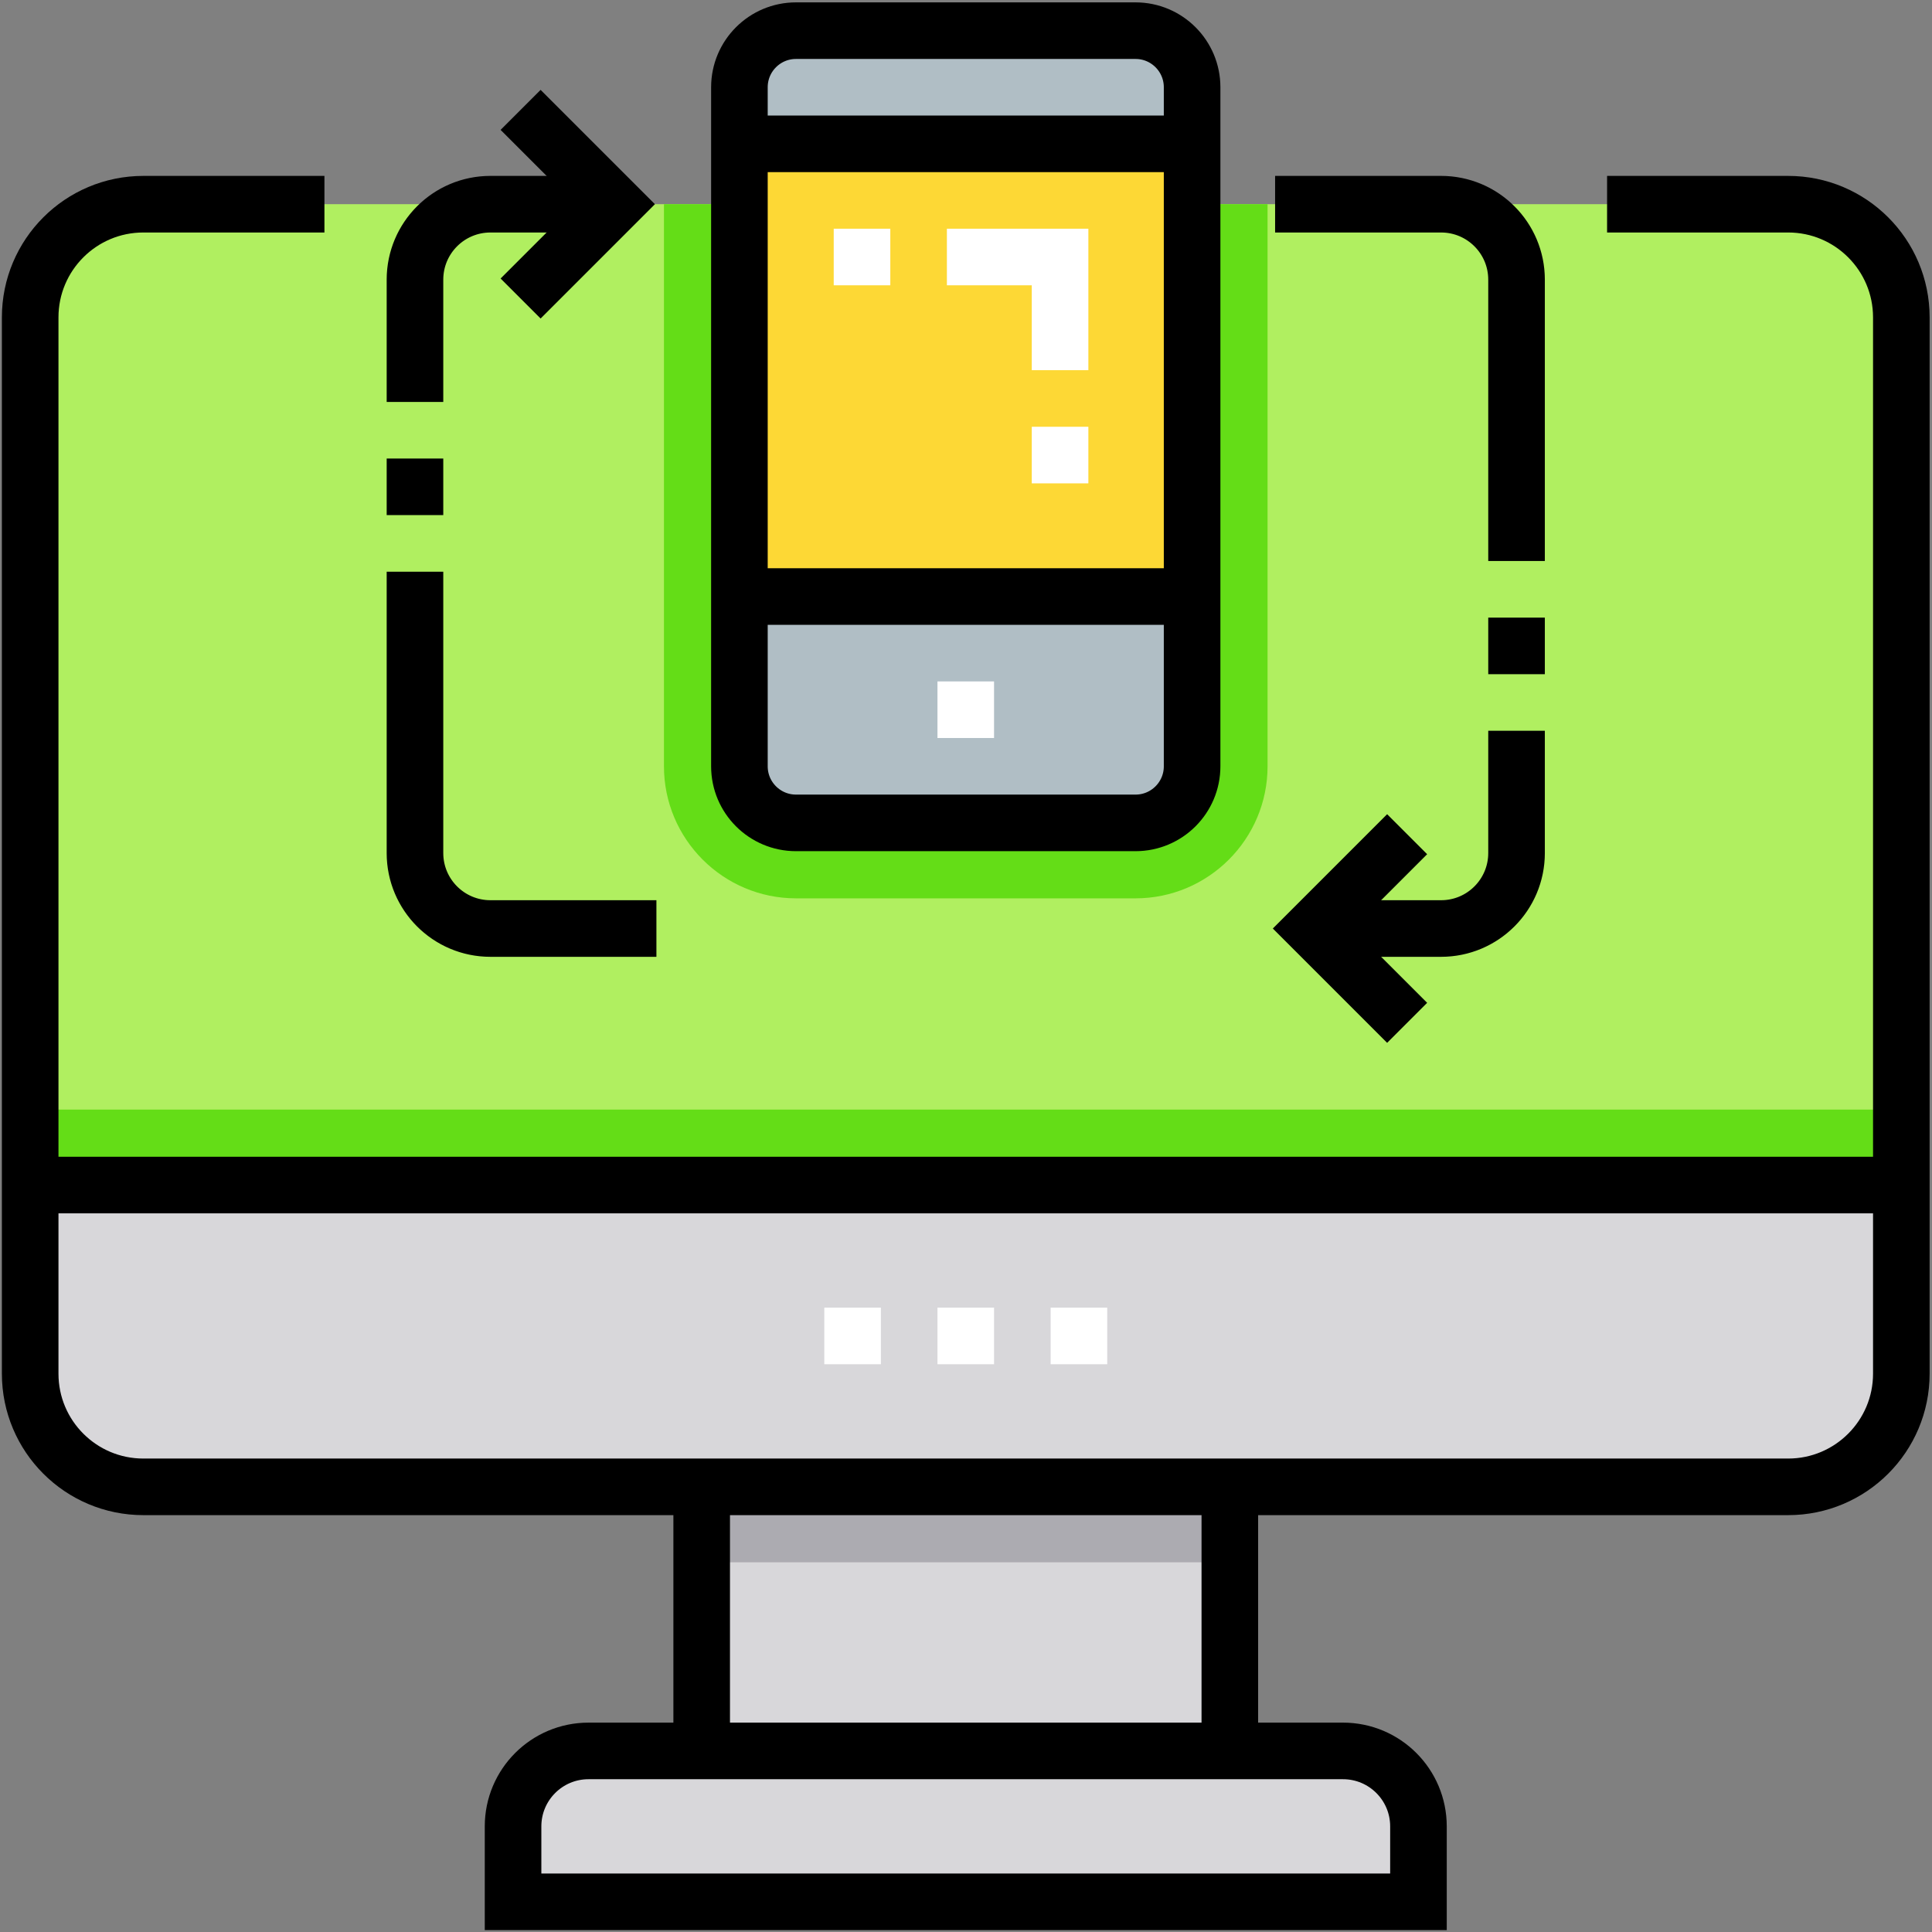
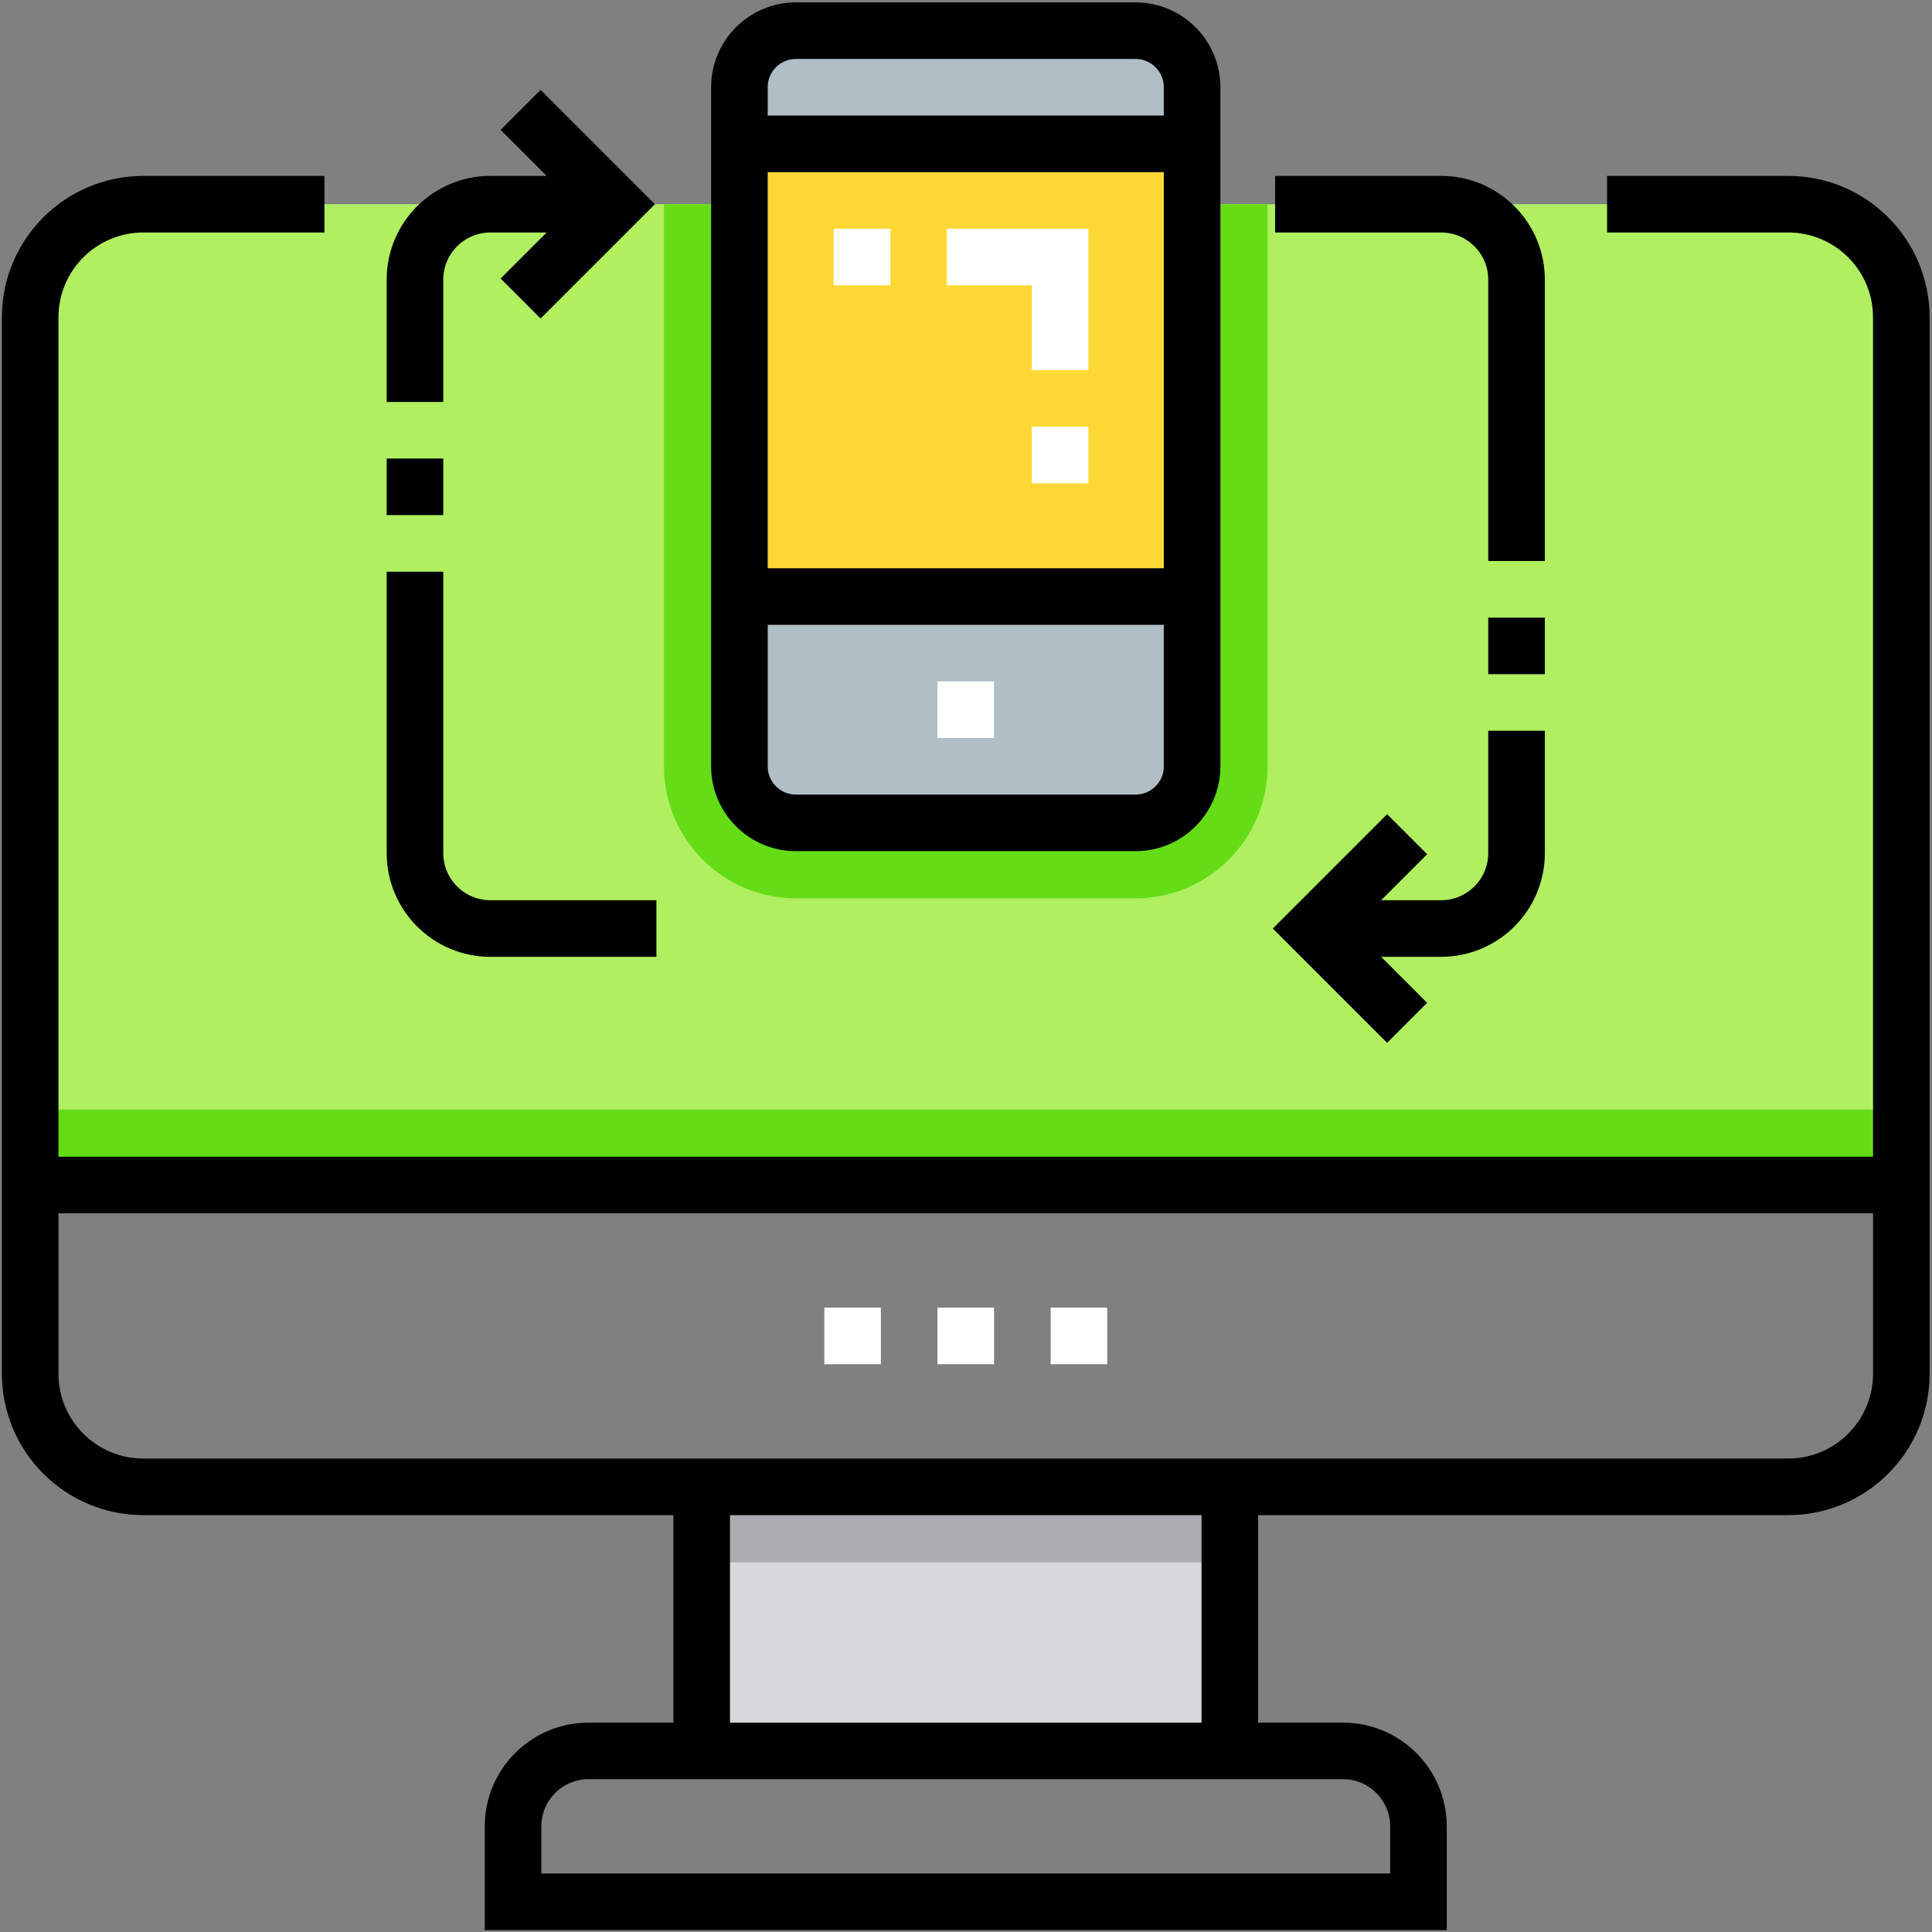
<svg xmlns="http://www.w3.org/2000/svg" version="1.1" id="svg9" width="682.667" height="682.667" viewBox="0 0 682.667 682.667">
  <rect x="0" y="0" width="682.667" height="682.667" fill="#808080" stroke="none" />
  <defs id="defs13">
    <clipPath clipPathUnits="userSpaceOnUse" id="clipPath23">
      <path d="M 0,512 H 512 V 0 H 0 Z" id="path21" />
    </clipPath>
  </defs>
  <g id="g15" transform="matrix(1.333,0,0,-1.333,0,682.667)">
    <g id="g17">
      <g id="g19" clip-path="url(#clipPath23)">
        <g id="g25" transform="translate(474,458)">
          <path d="m 0,0 h -436 c -16.568,0 -30,-13.431 -30,-30 V -260 H 30 V -30 C 30,-13.431 16.568,0 0,0" style="fill:#b0ef60;fill-opacity:1;fill-rule:nonzero;stroke:none" id="path27" />
        </g>
        <g id="g29" transform="translate(211,274)">
          <path d="m 0,0 h 90 c 19.299,0 35,15.701 35,35 V 184 H -35 V 35 C -35,15.701 -19.299,0 0,0" style="fill:#64dd17;fill-opacity:1;fill-rule:nonzero;stroke:none" id="path31" />
        </g>
        <g id="g33" transform="translate(356,48)">
-           <path d="m 0,0 h -200 c -11.046,0 -20,-8.954 -20,-20 V -40 H 20 v 20 C 20,-8.954 11.046,0 0,0" style="fill:#d8d7da;fill-opacity:1;fill-rule:nonzero;stroke:none" id="path35" />
-         </g>
+           </g>
        <path d="M 326,118 H 186 V 48 h 140 z" style="fill:#d8d7da;fill-opacity:1;fill-rule:nonzero;stroke:none" id="path37" />
        <g id="g39" transform="translate(8,148)">
-           <path d="m 0,0 c 0,-16.568 13.432,-30 30,-30 h 436 c 16.568,0 30,13.432 30,30 V 50 H 0 Z" style="fill:#d8d7da;fill-opacity:1;fill-rule:nonzero;stroke:none" id="path41" />
-         </g>
+           </g>
        <g id="g43" transform="translate(301,294)">
          <path d="m 0,0 h -90 c -8.284,0 -15,6.716 -15,15 v 180 c 0,8.284 6.716,15 15,15 H 0 c 8.284,0 15,-6.716 15,-15 V 15 C 15,6.716 8.284,0 0,0" style="fill:#b0bec5;fill-opacity:1;fill-rule:nonzero;stroke:none" id="path45" />
        </g>
        <path d="M 316,354 H 196 v 120 h 120 z" style="fill:#fdd835;fill-opacity:1;fill-rule:nonzero;stroke:none" id="path47" />
        <path d="M 326,118 H 186 V 98 h 140 z" style="fill:#acabb1;fill-opacity:1;fill-rule:nonzero;stroke:none" id="path49" />
        <path d="M 504,218 H 8 v -20 h 496 z" style="fill:#64dd17;fill-opacity:1;fill-rule:nonzero;stroke:none" id="path51" />
        <g id="g53" transform="translate(356,48)">
          <path d="m 0,0 h -200 c -11.046,0 -20,-8.954 -20,-20 V -40 H 20 v 20 C 20,-8.954 11.046,0 0,0 Z" style="fill:none;stroke:#000000;stroke-width:15;stroke-linecap:butt;stroke-linejoin:miter;stroke-miterlimit:10;stroke-dasharray:none;stroke-opacity:1" id="path55" />
        </g>
        <g id="g57" transform="translate(326,48)">
          <path d="M 0,0 V 70" style="fill:none;stroke:#000000;stroke-width:15;stroke-linecap:butt;stroke-linejoin:miter;stroke-miterlimit:10;stroke-dasharray:none;stroke-opacity:1" id="path59" />
        </g>
        <g id="g61" transform="translate(186,118)">
          <path d="M 0,0 V -70" style="fill:none;stroke:#000000;stroke-width:15;stroke-linecap:butt;stroke-linejoin:miter;stroke-miterlimit:10;stroke-dasharray:none;stroke-opacity:1" id="path63" />
        </g>
        <g id="g65" transform="translate(8,198)">
          <path d="M 0,0 H 496" style="fill:none;stroke:#000000;stroke-width:15;stroke-linecap:butt;stroke-linejoin:miter;stroke-miterlimit:10;stroke-dasharray:none;stroke-opacity:1" id="path67" />
        </g>
        <g id="g69" transform="translate(86,458)">
          <path d="m 0,0 h -48 c -16.568,0 -30,-13.431 -30,-30 v -280 c 0,-16.568 13.432,-30 30,-30 h 436 c 16.568,0 30,13.432 30,30 v 280 c 0,16.569 -13.432,30 -30,30 h -48" style="fill:none;stroke:#000000;stroke-width:15;stroke-linecap:butt;stroke-linejoin:miter;stroke-miterlimit:10;stroke-dasharray:none;stroke-opacity:1" id="path71" />
        </g>
        <g id="g73" transform="translate(174,266)">
          <path d="m 0,0 h -44 c -11.046,0 -20,8.954 -20,20 v 152 c 0,11.046 8.954,20 20,20 h 33" style="fill:none;stroke:#000000;stroke-width:15;stroke-linecap:butt;stroke-linejoin:miter;stroke-miterlimit:10;stroke-dasharray:150, 15, 15, 15;stroke-dashoffset:0;stroke-opacity:1" id="path75" />
        </g>
        <g id="g77" transform="translate(301,294)">
          <path d="m 0,0 h -90 c -8.284,0 -15,6.716 -15,15 v 180 c 0,8.284 6.716,15 15,15 H 0 c 8.284,0 15,-6.716 15,-15 V 15 C 15,6.716 8.284,0 0,0 Z" style="fill:none;stroke:#000000;stroke-width:15;stroke-linecap:butt;stroke-linejoin:miter;stroke-miterlimit:10;stroke-dasharray:none;stroke-opacity:1" id="path79" />
        </g>
        <g id="g81" transform="translate(196,474)">
          <path d="M 0,0 H 120" style="fill:none;stroke:#000000;stroke-width:15;stroke-linecap:butt;stroke-linejoin:miter;stroke-miterlimit:10;stroke-dasharray:none;stroke-opacity:1" id="path83" />
        </g>
        <g id="g85" transform="translate(196,354)">
          <path d="M 0,0 H 120" style="fill:none;stroke:#000000;stroke-width:15;stroke-linecap:butt;stroke-linejoin:miter;stroke-miterlimit:10;stroke-dasharray:none;stroke-opacity:1" id="path87" />
        </g>
        <g id="g89" transform="translate(138,483)">
          <path d="M 0,0 25,-25 0,-50" style="fill:none;stroke:#000000;stroke-width:15;stroke-linecap:butt;stroke-linejoin:miter;stroke-miterlimit:10;stroke-dasharray:none;stroke-opacity:1" id="path91" />
        </g>
        <g id="g93" transform="translate(338,458)">
          <path d="m 0,0 h 44 c 11.046,0 20,-8.954 20,-20 v -152 c 0,-11.046 -8.954,-20 -20,-20 H 10" style="fill:none;stroke:#000000;stroke-width:15;stroke-linecap:butt;stroke-linejoin:miter;stroke-miterlimit:10;stroke-dasharray:150, 15, 15, 15;stroke-dashoffset:0;stroke-opacity:1" id="path95" />
        </g>
        <g id="g97" transform="translate(373,241)">
          <path d="M 0,0 -25,25 0,50" style="fill:none;stroke:#000000;stroke-width:15;stroke-linecap:butt;stroke-linejoin:miter;stroke-miterlimit:10;stroke-dasharray:none;stroke-opacity:1" id="path99" />
        </g>
        <g id="g101" transform="translate(218.5,158)">
          <path d="M 0,0 H 75" style="fill:none;stroke:#ffffff;stroke-width:15;stroke-linecap:butt;stroke-linejoin:miter;stroke-miterlimit:10;stroke-dasharray:15, 15;stroke-dashoffset:0;stroke-opacity:1" id="path103" />
        </g>
        <g id="g105" transform="translate(248.5,324)">
          <path d="M 0,0 H 15" style="fill:none;stroke:#ffffff;stroke-width:15;stroke-linecap:butt;stroke-linejoin:miter;stroke-miterlimit:10;stroke-dasharray:none;stroke-opacity:1" id="path107" />
        </g>
        <g id="g109" transform="translate(281,384)">
          <path d="M 0,0 V 60 H -60" style="fill:none;stroke:#ffffff;stroke-width:15;stroke-linecap:butt;stroke-linejoin:miter;stroke-miterlimit:10;stroke-dasharray:15, 15, 60, 15;stroke-dashoffset:0;stroke-opacity:1" id="path111" />
        </g>
      </g>
    </g>
  </g>
</svg>